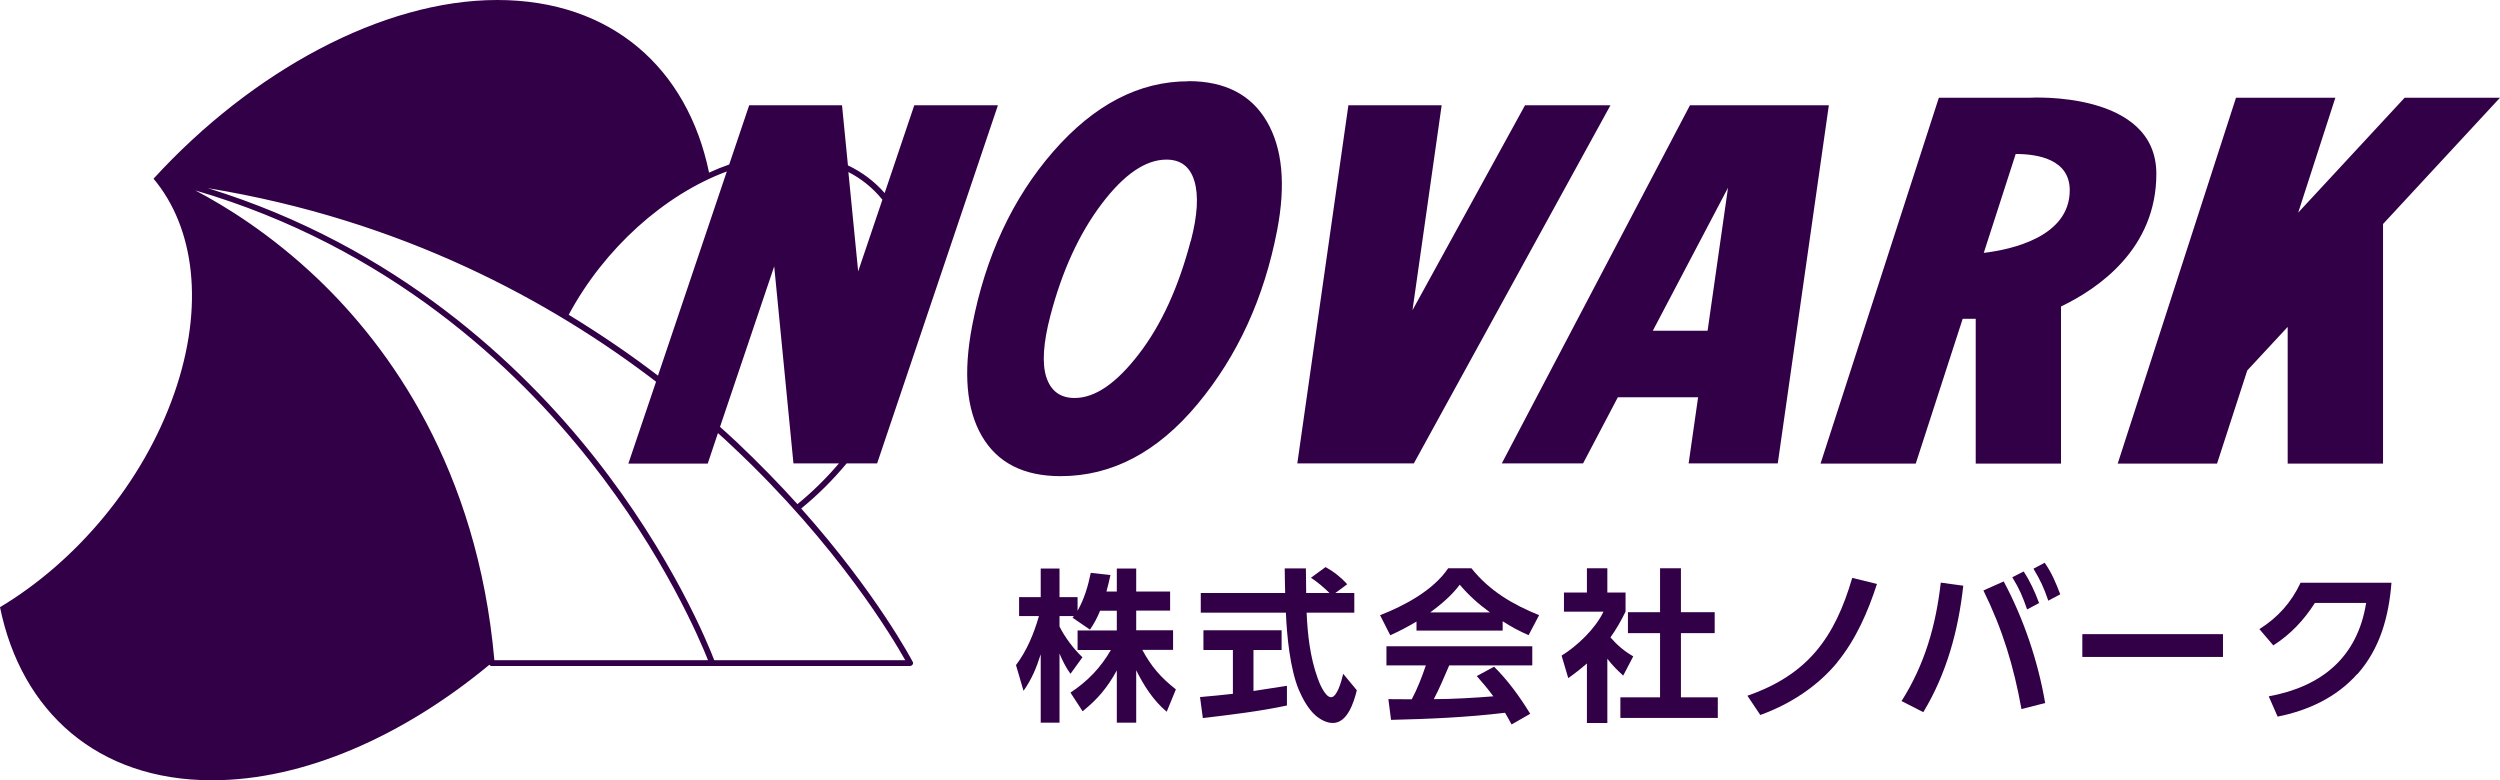
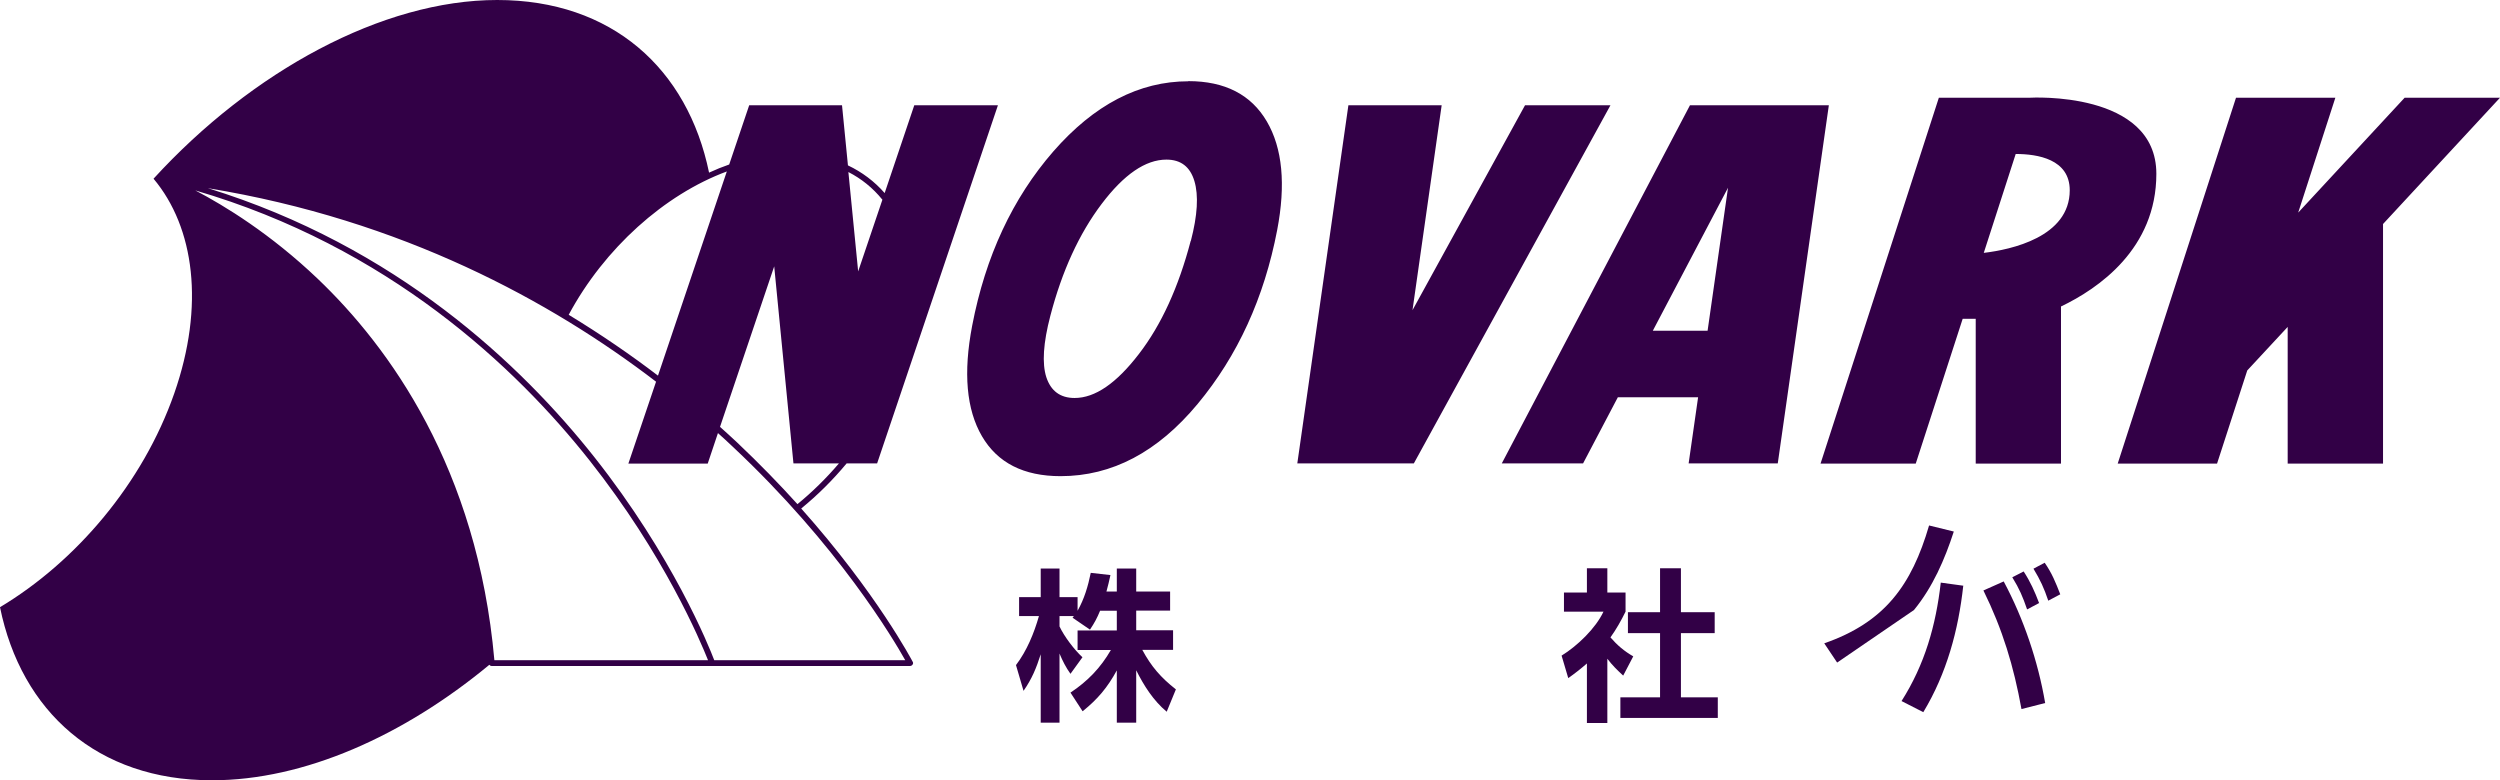
<svg xmlns="http://www.w3.org/2000/svg" id="_レイヤー_2" data-name="レイヤー 2" viewBox="0 0 168.85 52.71">
  <defs>
    <style> .cls-1 { fill: #320046; } </style>
  </defs>
  <g id="_レイヤー_1-2" data-name="レイヤー 1">
    <g>
      <g>
        <path class="cls-1" d="M73.61,42.52l-1.17-.8s.06-.08.09-.11h-.97v.7c.32.68,1,1.58,1.55,2.08l-.81,1.12c-.31-.43-.54-.89-.74-1.37v4.67h-1.27v-4.62c-.3.94-.59,1.65-1.16,2.47l-.51-1.74c.73-.96,1.22-2.15,1.55-3.31h-1.34v-1.28h1.46v-1.93h1.27v1.93h1.22v.92c.45-.79.71-1.67.89-2.56l1.33.15c-.08.38-.17.74-.27,1.11h.7v-1.55h1.31v1.55h2.29v1.29h-2.29v1.33h2.49v1.32h-2.08c.61,1.13,1.25,1.87,2.27,2.67l-.62,1.51c-.9-.75-1.54-1.76-2.06-2.8v3.54h-1.31v-3.53c-.63,1.15-1.28,1.93-2.31,2.76l-.82-1.26c1.16-.77,2.03-1.67,2.73-2.88h-2.25v-1.32h2.65v-1.33h-1.13c-.2.49-.39.84-.68,1.27Z" />
-         <path class="cls-1" d="M83.27,43.9h-1.99v-1.33h5.28v1.33h-1.9v2.77c.75-.11,1.51-.23,2.26-.35v1.33c-1.87.4-3.79.62-5.68.85l-.19-1.42c.74-.07,1.48-.13,2.22-.22v-2.96ZM91.47,40.05v1.33h-3.22c.06,1.47.24,3.04.75,4.44.11.32.5,1.27.9,1.27s.69-1.03.82-1.58l.92,1.11c-.19.77-.62,2.21-1.62,2.21-.43,0-.86-.24-1.18-.52-.49-.43-.86-1.12-1.12-1.72-.59-1.42-.81-3.66-.87-5.21h-5.75v-1.33h5.7c-.01-.55-.03-1.11-.03-1.66h1.43c0,.55.01,1.11.02,1.66h1.57c-.33-.34-.85-.77-1.25-1.03l.99-.72c.56.31,1.04.69,1.46,1.16l-.8.59h1.28Z" />
-         <path class="cls-1" d="M93.9,42.91l-.69-1.36c1.64-.64,3.6-1.68,4.6-3.17h1.57c1.22,1.53,2.78,2.44,4.57,3.17l-.71,1.35c-.64-.28-1.16-.56-1.75-.94v.63h-5.82v-.61c-.59.35-1.16.65-1.78.93ZM93.95,48.61l-.18-1.39c.53.01,1.06,0,1.58.01.37-.69.71-1.56.95-2.29h-2.66v-1.29h9.85v1.29h-5.61c-.33.76-.65,1.54-1.04,2.28,1.25,0,2.76-.09,4.02-.19-.35-.48-.73-.93-1.12-1.37l1.17-.63c.94.93,1.75,2.05,2.44,3.18l-1.26.72c-.14-.28-.29-.52-.44-.79-2.56.31-5.13.42-7.7.48ZM100.63,41.36c-.79-.58-1.41-1.13-2.04-1.87-.53.72-1.27,1.34-1.99,1.87h4.03Z" />
        <path class="cls-1" d="M108.56,48.83h-1.38v-4.02c-.4.35-.82.68-1.26.99l-.45-1.52c1.06-.65,2.3-1.84,2.83-2.97h-2.67v-1.29h1.55v-1.64h1.38v1.64h1.23v1.29c-.3.61-.62,1.18-1.02,1.74.46.53.93.93,1.54,1.28l-.68,1.3c-.4-.37-.75-.71-1.07-1.14v4.34ZM113.53,38.38v2.97h2.28v1.41h-2.28v4.34h2.49v1.39h-6.58v-1.39h2.68v-4.34h-2.17v-1.41h2.17v-2.97h1.41Z" />
-         <path class="cls-1" d="M124.08,44.75c-1.36,1.64-3.2,2.82-5.19,3.54l-.87-1.3c4.08-1.42,5.9-3.92,7.08-7.96l1.67.41c-.61,1.88-1.42,3.75-2.69,5.3Z" />
+         <path class="cls-1" d="M124.08,44.75l-.87-1.3c4.08-1.42,5.9-3.92,7.08-7.96l1.67.41c-.61,1.88-1.42,3.75-2.69,5.3Z" />
        <path class="cls-1" d="M132.6,39.55c-.33,3.02-1.12,5.93-2.7,8.55l-1.47-.75c1.57-2.47,2.32-5.11,2.65-8l1.53.21ZM138.14,47.48l-1.61.41c-.52-2.88-1.27-5.37-2.57-8.01l1.37-.61c1.35,2.52,2.32,5.4,2.8,8.21ZM136.68,38.6c.45.69.75,1.36,1.04,2.13l-.81.43c-.3-.87-.51-1.37-1-2.17l.76-.39ZM138.1,38.01c.49.71.74,1.33,1.05,2.13l-.81.43c-.29-.86-.53-1.38-1-2.16l.75-.4Z" />
-         <path class="cls-1" d="M150.14,42.83v1.54h-9.5v-1.54h9.5Z" />
-         <path class="cls-1" d="M159.21,45.52c-1.41,1.59-3.33,2.47-5.38,2.88l-.6-1.37c3.56-.65,5.99-2.62,6.58-6.31h-3.46c-.75,1.17-1.63,2.11-2.81,2.87l-.94-1.1c1.25-.79,2.15-1.79,2.78-3.13h6.14c-.18,2.27-.76,4.43-2.3,6.17Z" />
      </g>
      <path class="cls-1" d="M54.12,34.34c1.1-.9,2.13-1.92,3.06-3.04h2.06l8.16-24.19h-5.65l-2,5.93c-.69-.79-1.53-1.42-2.48-1.87l-.4-4.06h-6.27l-1.35,4c-.46.16-.91.34-1.36.55-1.45-7.03-6.57-11.66-14.31-11.66S17.01,4.81,10.37,12.07c2.76,3.29,3.47,8.57,1.4,14.5-2.12,6.07-6.63,11.36-11.77,14.44,1.44,7.05,6.57,11.69,14.32,11.69,6.21,0,12.92-2.99,18.73-7.8.04.05.09.08.15.08h28.27c.07,0,.13-.04.17-.1s.04-.13,0-.19c-.03-.06-2.44-4.64-7.53-10.35ZM53.86,34.05c-1.21-1.34-2.57-2.74-4.07-4.16-.37-.35-.76-.7-1.16-1.06l3.66-10.84,1.3,13.31h3.07c-.86,1.01-1.8,1.93-2.8,2.75ZM59.6,13.48l-1.64,4.85-.66-6.71c.88.45,1.65,1.07,2.29,1.86ZM44.44,25.37c-1.82-1.39-3.83-2.77-6.03-4.11,2.41-4.49,6.47-8.12,10.68-9.68l-4.65,13.79ZM21.46,18.83c-3.19-3.04-6.3-4.94-8.27-5.97,13.04,3.81,21.64,11.93,26.63,18.24,5.06,6.4,7.49,12.21,8,13.49h-14.43c-1.15-12.98-7.12-21.17-11.93-25.76ZM48.24,44.59c-.36-.95-2.8-7.02-8.1-13.72-4.94-6.24-13.37-14.23-26.1-18.16,13.14,2.15,23.18,7.64,30.27,13.07l-1.87,5.53h5.36l.69-2.06c.35.31.68.62,1.01.93,7.11,6.67,10.85,13,11.64,14.41h-12.9ZM80.26,5.49c-3.32,0-6.36,1.58-9.12,4.74-2.75,3.16-4.58,7.08-5.48,11.77-.61,3.18-.39,5.66.66,7.46,1.05,1.8,2.82,2.7,5.31,2.7,3.48,0,6.56-1.63,9.26-4.88,2.7-3.25,4.49-7.16,5.37-11.74.59-3.08.36-5.53-.7-7.34-1.06-1.81-2.83-2.72-5.3-2.72ZM80.42,16.27c-.82,3.12-1.98,5.67-3.5,7.64-1.52,1.98-2.96,2.97-4.34,2.97-.97,0-1.6-.47-1.91-1.4-.3-.93-.21-2.32.27-4.15.79-3.03,1.95-5.55,3.46-7.55,1.51-2,2.97-3,4.38-3,.97,0,1.6.48,1.89,1.45s.21,2.31-.24,4.04ZM168.85,6.6l-7.9,8.53v16.18h-6.44v-9.23l-2.73,2.94-2.04,6.29h-6.71l7.99-24.71h6.71l-2.51,7.76,7.19-7.76h6.43ZM137.09,6.6h-6.14l-7.99,24.71h6.43l3.17-9.78h.88v9.78h5.76v-10.61c2.53-1.21,6.44-3.9,6.44-8.96,0-5.64-8.53-5.14-8.53-5.14ZM133.98,17.09l2.16-6.69c1.48,0,3.65.35,3.65,2.45,0,3.16-3.96,4.01-5.81,4.23ZM108.77,7.11l-13.28,24.19h-7.87l3.45-24.19h6.3l-1.97,13.84,7.6-13.84h5.78ZM114.14,7.11l-12.71,24.19h5.49l2.35-4.47h5.42l-.64,4.47h6.02l3.45-24.19h-9.38ZM115.33,22.34h-3.7l5.08-9.66-1.38,9.66Z" />
    </g>
  </g>
</svg>